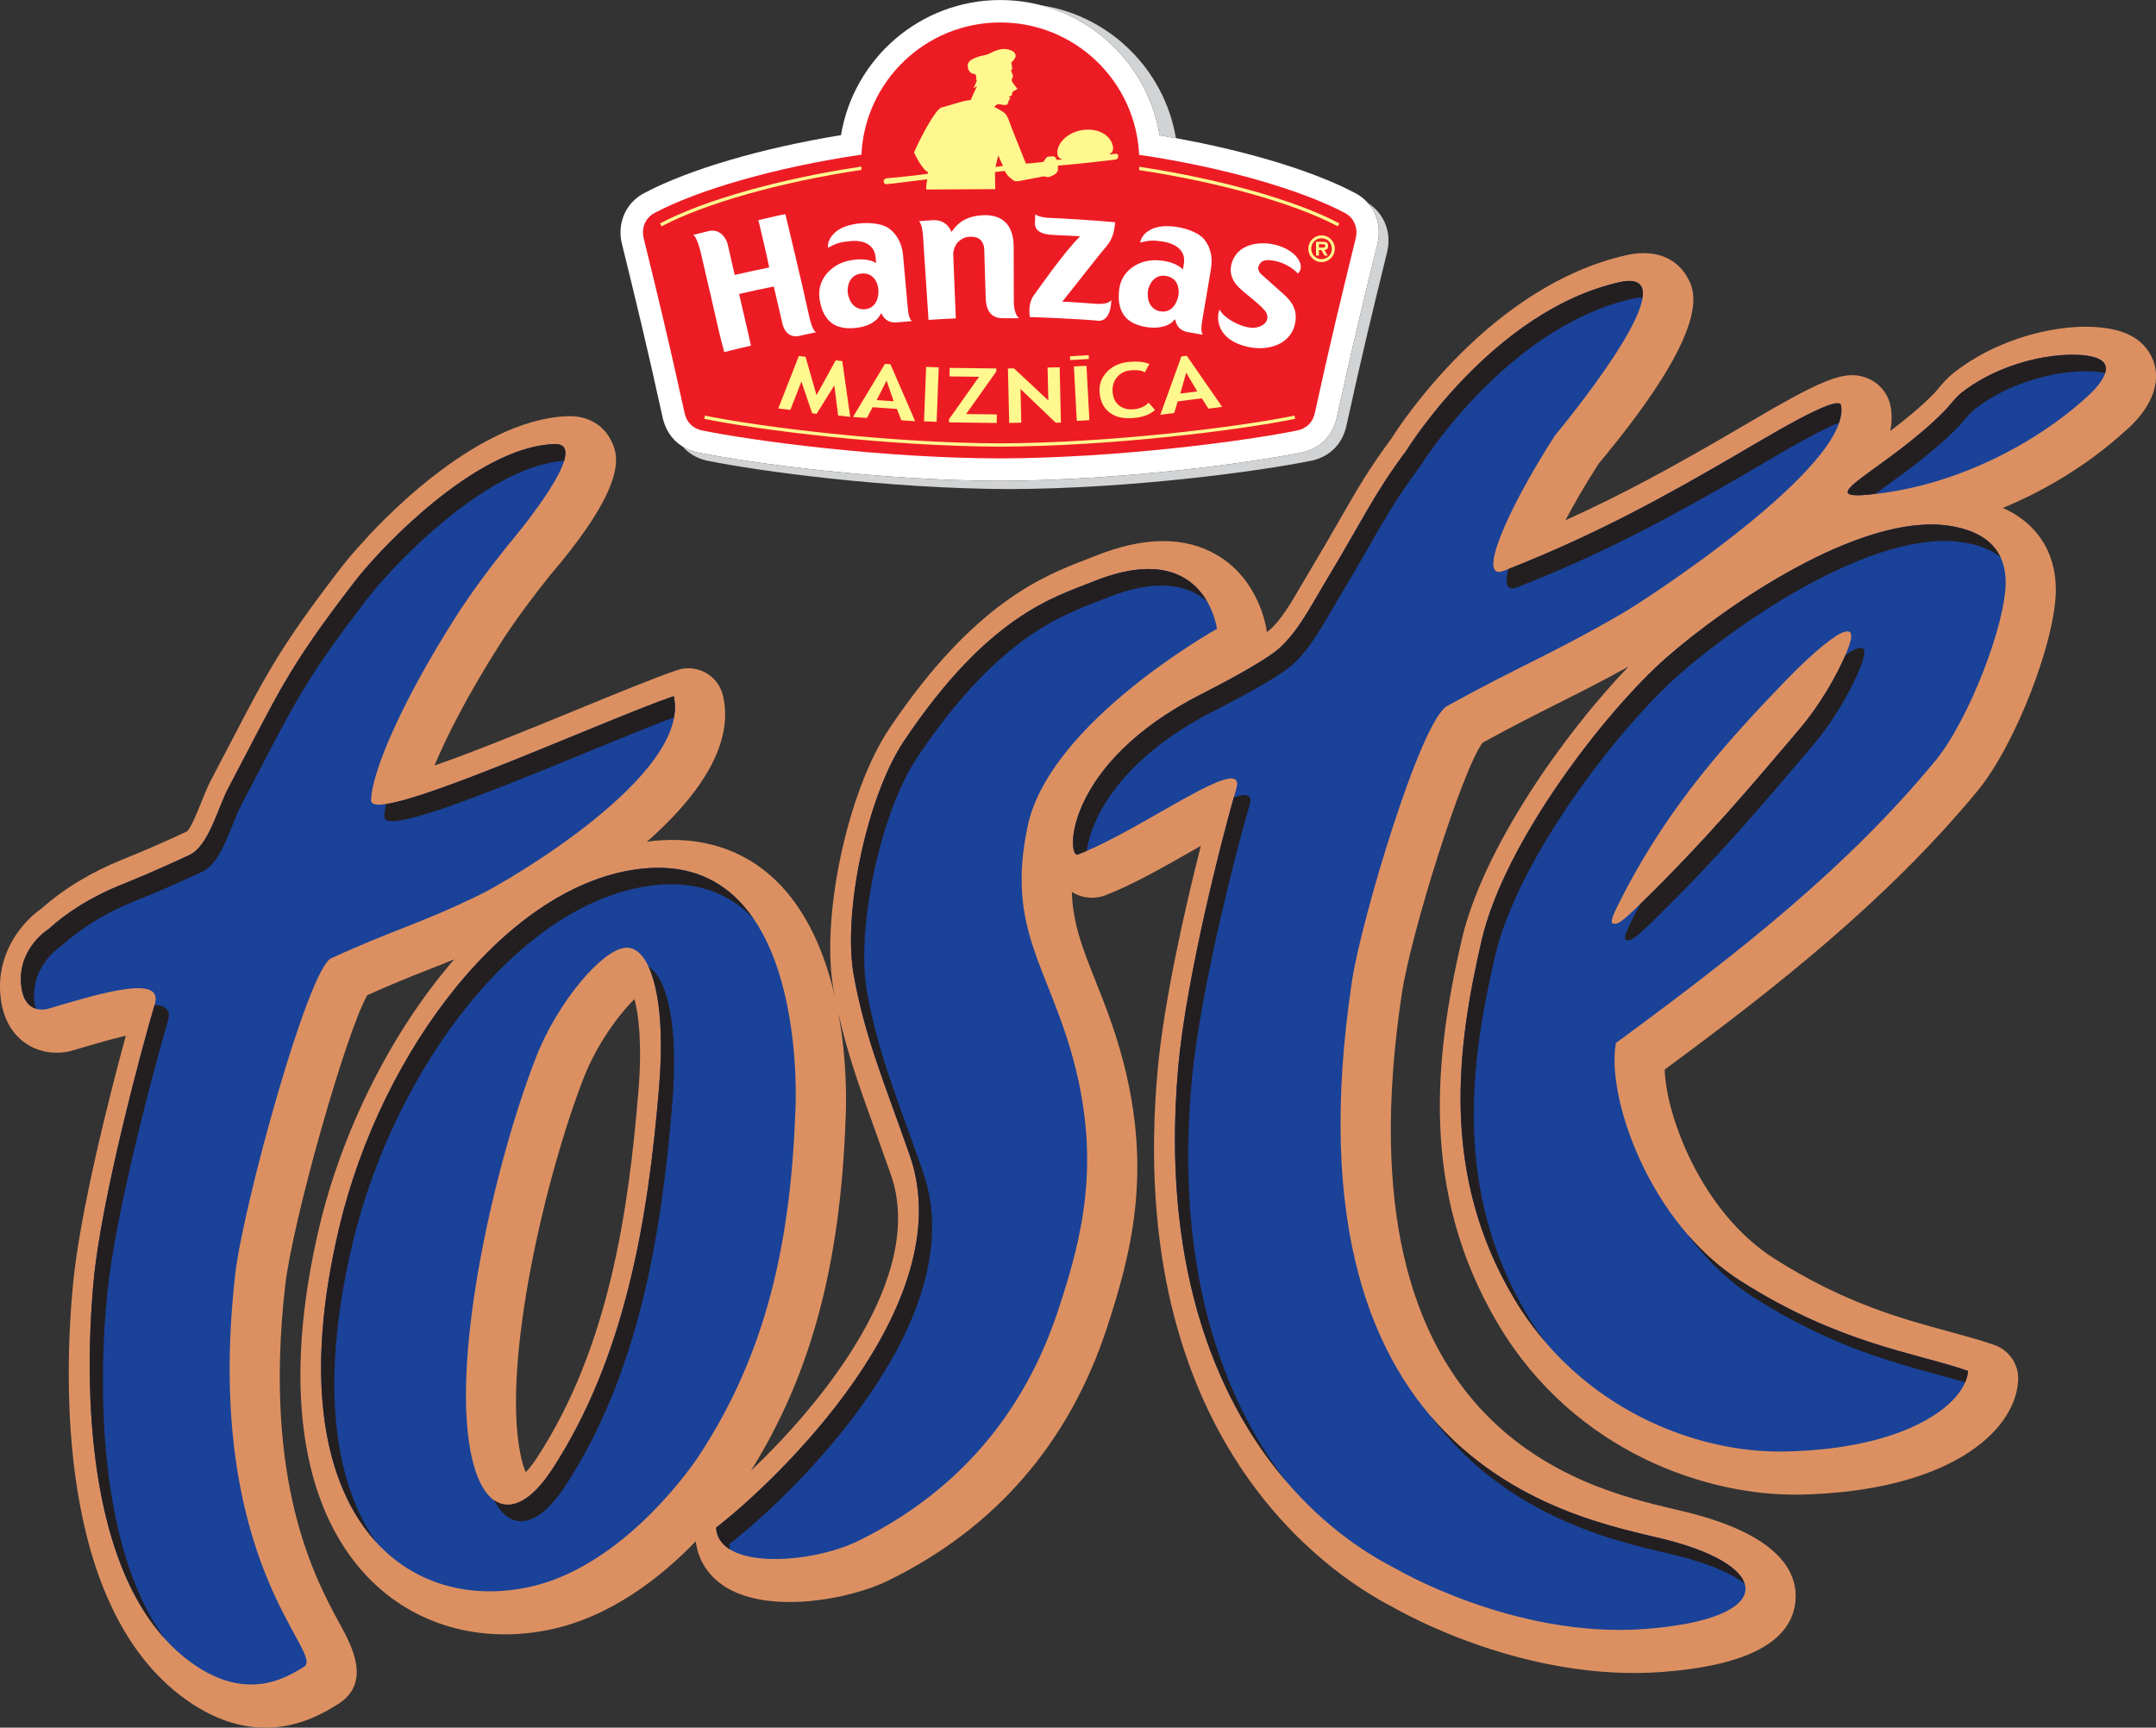
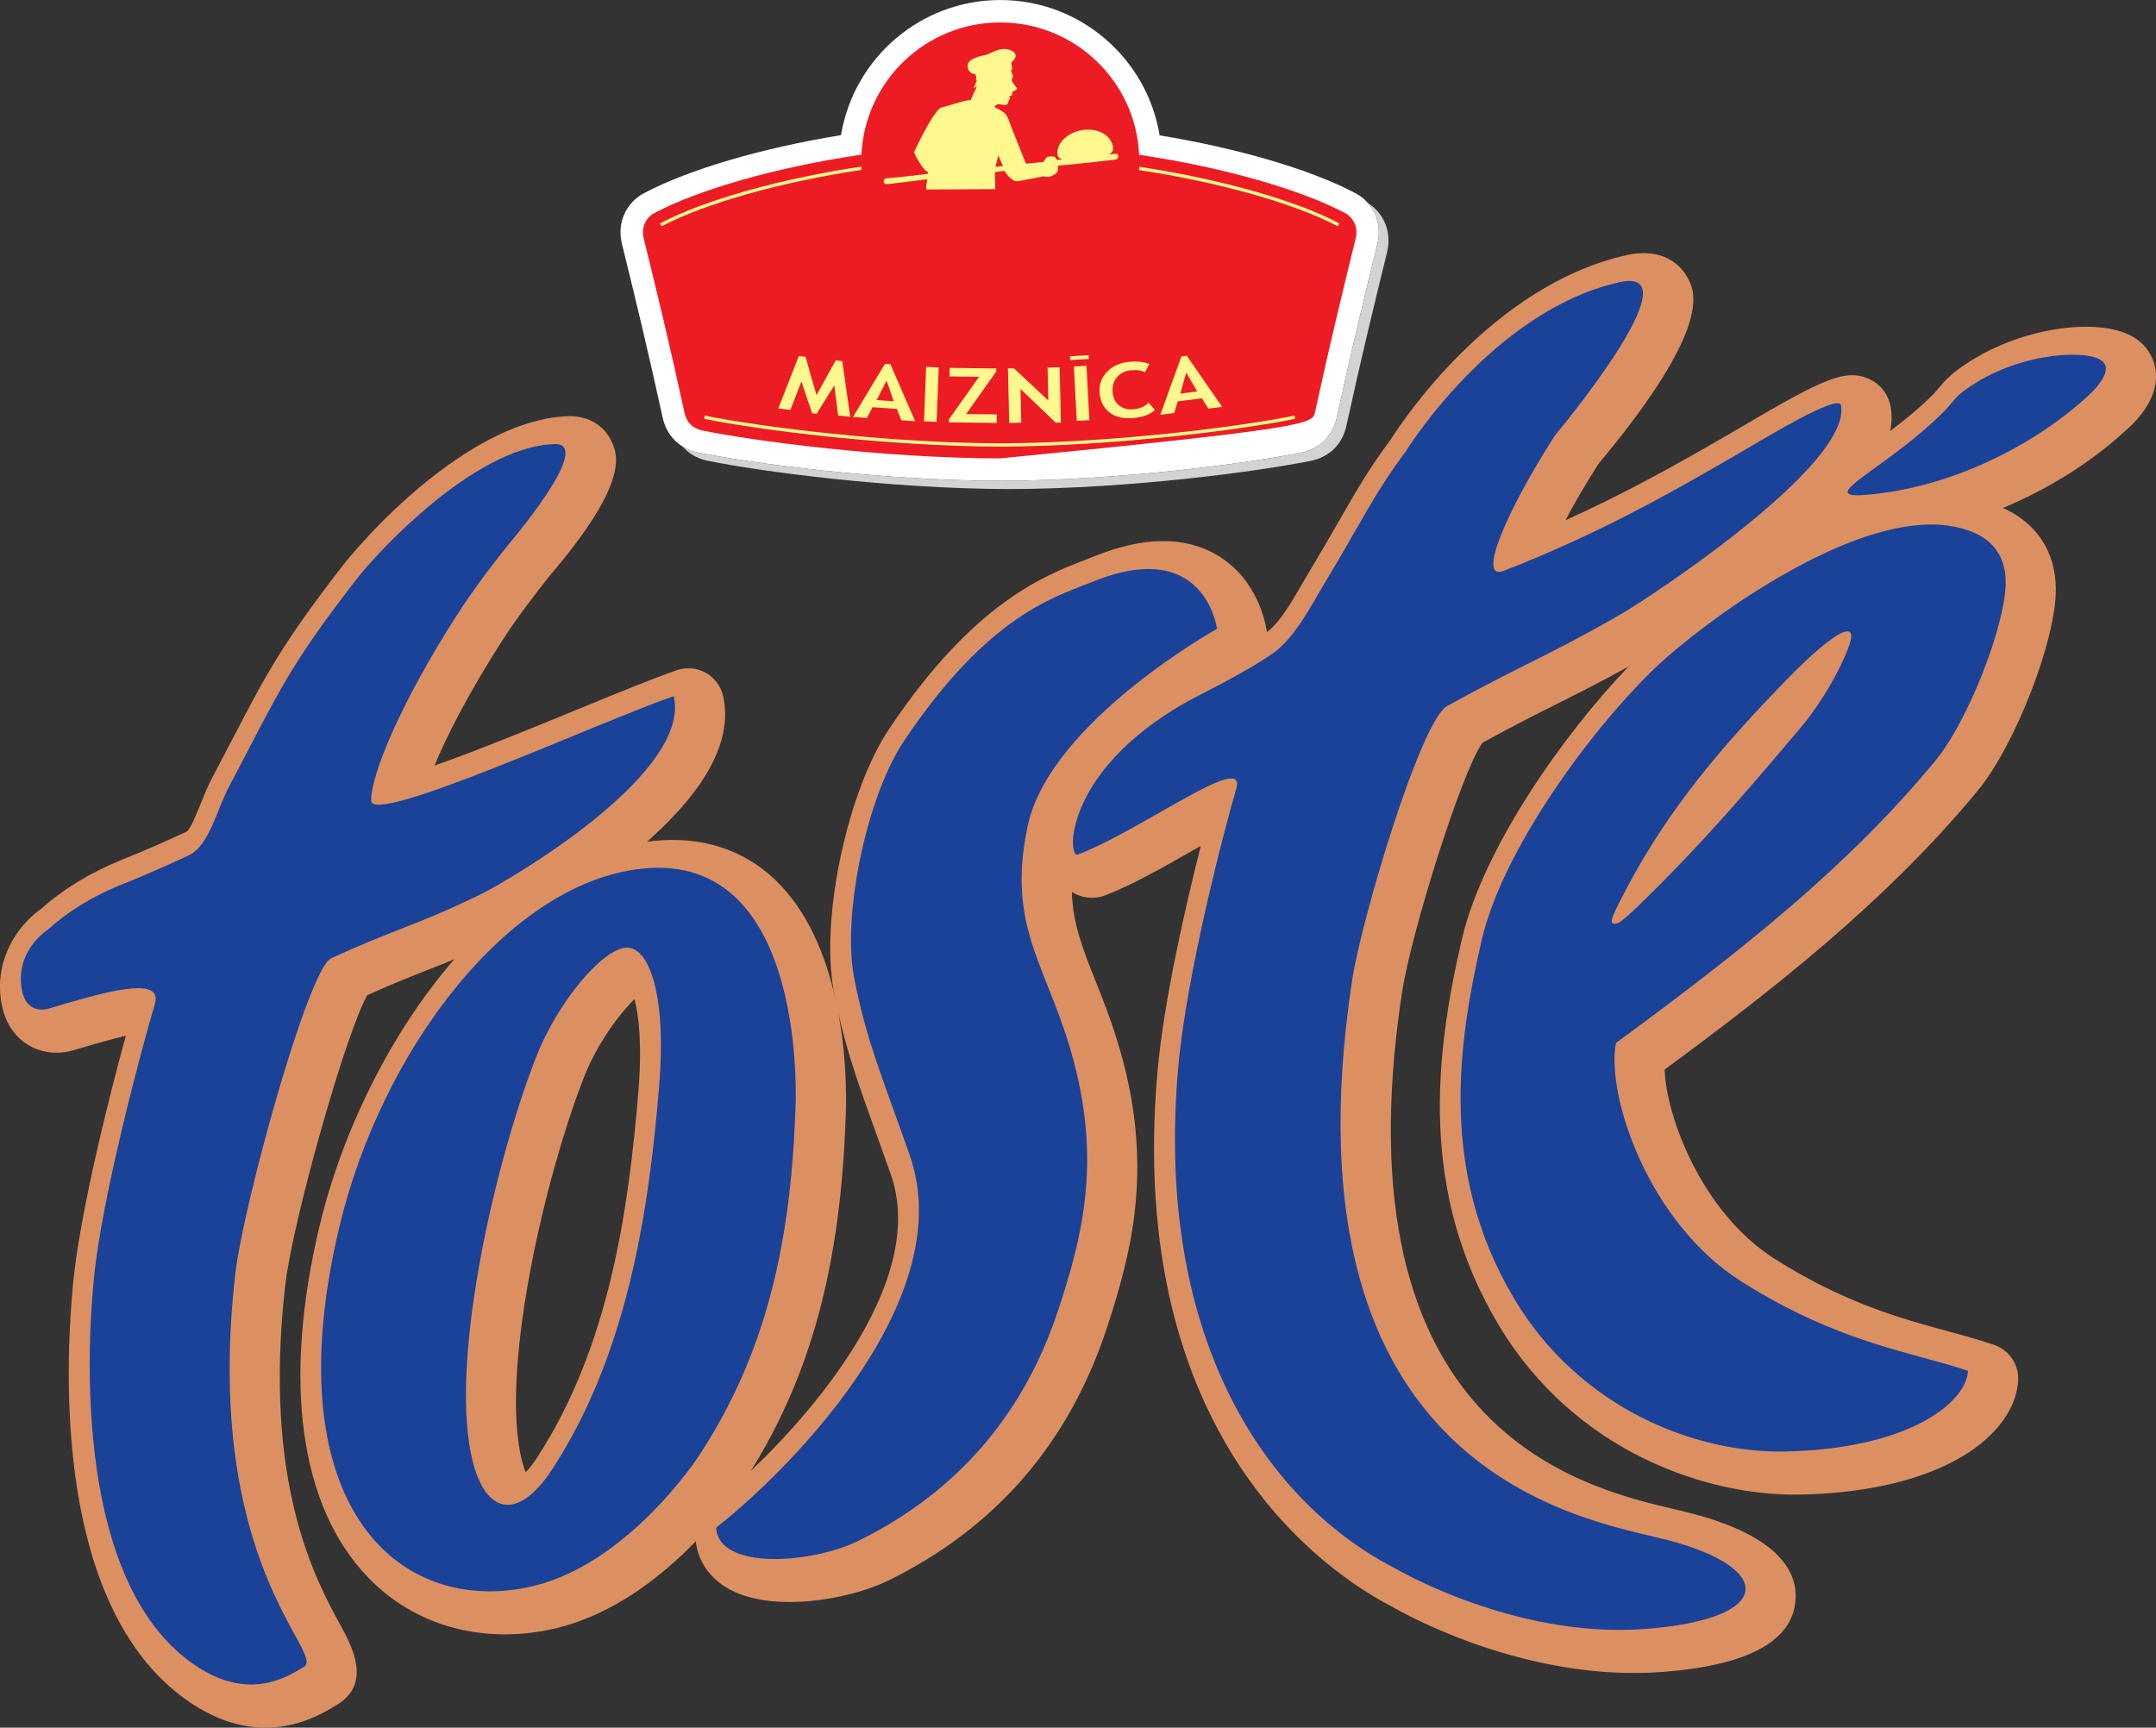
<svg xmlns="http://www.w3.org/2000/svg" width="292.16pt" height="234.15pt" viewBox="0 0 292.16 234.15" version="1.1">
  <rect x="0" y="0" width="292.16" height="234.15" fill="#333333" stroke="none" />
  <defs>
    <clipPath id="clip1">
      <path d="M 0 34 L 292.16 34 L 292.16 234.148 L 0 234.148 Z M 0 34 " />
    </clipPath>
  </defs>
  <g id="surface1">
    <path style=" stroke:none;fill-rule:nonzero;fill:rgb(100%,100%,100%);fill-opacity:1;" d="M 183.668 26.18 C 177.605 22.961 167.738 20.09 157.141 18.344 C 155.441 7.957 146.41 0.004 135.551 0.004 C 124.699 0.004 115.676 7.941 113.965 18.316 C 113.949 18.316 113.938 18.316 113.922 18.32 C 103.277 20.062 93.359 22.949 87.273 26.18 C 84.844 27.461 83.621 30.164 84.246 32.902 C 84.258 32.949 84.273 33.023 84.273 33.023 C 86.227 40.98 87.633 46.727 89.797 56.602 C 90.355 59.023 91.953 60.672 94.309 61.266 C 94.355 61.277 94.398 61.285 94.441 61.301 C 101.605 62.766 119.066 65.117 135.43 65.168 C 135.32 65.164 135.32 65.164 135.441 65.168 C 137.121 65.168 137.184 65.164 135.508 65.168 C 151.875 65.117 169.336 62.766 176.496 61.301 C 176.543 61.285 176.59 61.277 176.633 61.266 C 178.988 60.672 180.586 59.023 181.137 56.633 C 183.309 46.727 184.715 40.98 186.664 33.023 L 186.684 32.949 C 187.32 30.164 186.098 27.461 183.668 26.18 " />
-     <path style=" stroke:none;fill-rule:nonzero;fill:rgb(92.899%,10.999%,14.099%);fill-opacity:1;" d="M 182.242 28.863 C 176.434 25.777 165.973 22.695 154.367 20.98 C 153.898 10.992 145.652 3.043 135.551 3.043 C 125.453 3.043 117.211 10.98 116.73 20.961 C 105.066 22.668 94.535 25.762 88.699 28.863 C 87.441 29.523 86.906 30.906 87.211 32.227 C 89.176 40.246 90.59 46.012 92.762 55.949 C 93.109 57.453 94.043 58.066 95.055 58.32 C 101.832 59.715 119.242 62.078 135.441 62.129 L 135.441 62.133 L 135.5 62.133 L 135.5 62.129 C 151.695 62.078 169.109 59.715 175.887 58.32 C 176.898 58.066 177.832 57.453 178.18 55.949 C 180.355 46.012 181.766 40.246 183.73 32.227 C 184.035 30.906 183.5 29.523 182.242 28.863 " />
-     <path style=" stroke:none;fill-rule:nonzero;fill:rgb(100%,100%,100%);fill-opacity:1;" d="M 150.59 40.668 C 150.59 40.668 150.305 41.281 148.598 41.18 C 147.391 41.109 145.273 40.918 143.945 40.887 C 146.336 37.926 148.961 34.496 149.594 33.793 C 150.645 32.617 150.973 31.773 151.113 30.125 C 148.867 29.887 142.887 29.531 142.352 29.539 C 140.77 29.484 140.293 29.047 140.289 29.043 C 140.289 29.043 140.285 29.234 140.266 29.676 L 140.266 29.703 C 140.254 29.902 140.246 30.066 140.242 30.16 C 140.215 30.75 140.43 31.719 142.527 31.828 C 142.746 31.828 145.598 31.98 146.371 32.02 C 144.129 34.23 140.5 39.477 140.23 39.844 C 139.164 41.09 139.566 42.984 139.562 42.984 C 139.562 42.938 146.91 43.254 148.773 43.469 C 150.637 43.629 150.59 40.668 150.59 40.668 M 109.613 42.699 C 108.809 38.898 106.426 29.02 106.426 29.02 C 105.082 29.273 104.113 29.547 102.77 29.836 C 103.461 32.742 103.949 34.82 104.234 36.25 C 102.68 36.562 101.109 36.906 99.559 37.266 C 99.559 37.266 98.859 34.199 98.633 33.203 C 98.414 32.207 97.523 30.965 96.035 31.316 C 94.551 31.672 93.902 31.844 93.902 31.844 C 93.902 31.844 94.336 31.758 94.941 34.148 C 95.188 35.113 97.531 45.375 97.531 45.375 L 98.145 47.719 C 99.332 47.422 100.574 47.113 101.766 46.848 C 101.766 46.848 101.504 45.684 101.301 44.785 C 100.996 43.43 100.156 39.844 100.156 39.844 C 101.68 39.488 103.328 39.137 104.859 38.832 C 104.859 38.832 105.703 42.5 106.023 43.855 C 106.527 45.949 108.156 45.555 108.16 45.555 C 108.984 45.371 109.805 45.191 110.629 45.02 C 110.629 45.02 110.129 45.105 109.613 42.699 M 173.879 39.809 C 172.578 38.66 171.496 37.703 170.926 37.184 C 170.359 36.668 170.387 36.098 170.855 35.586 C 171.262 35.145 172.086 35.223 172.773 35.363 C 173.77 35.57 174.945 36.098 175.887 37.07 C 177.004 36.02 175.648 33.809 172.664 33.141 C 170.75 32.703 167.516 32.961 166.848 35.922 C 166.605 36.977 166.973 37.848 167.496 38.527 C 168.277 39.527 170.477 40.965 171.398 42.094 C 172.113 42.973 171.742 44.086 170.211 44.391 C 168.766 44.676 165.914 43.293 165.277 41.953 C 164.965 42.418 164.395 45.719 168.656 46.898 C 171.723 47.762 174.746 46.691 175.43 44.113 C 175.938 42.145 175.16 40.945 173.879 39.809 M 137.383 40.66 C 137.367 38.465 137.363 33.297 137.363 33.297 C 137.332 31.859 136.938 30.797 136.23 30.113 C 135.523 29.434 134.473 29.109 133.266 29.164 C 132.066 29.215 131.066 29.508 130.27 30.043 C 129.473 30.578 128.938 31.449 128.938 31.449 C 128.938 31.453 128.41 29.727 126.406 29.84 C 125.637 29.883 124.516 29.984 124.516 29.984 C 124.516 29.984 124.93 30.141 125.078 31.969 C 125.129 32.578 125.398 37.082 125.824 43.355 C 127.059 43.273 128.289 43.207 129.523 43.152 C 129.312 38.031 129.172 34.504 129.172 34.504 C 129.156 33.902 129.48 33.098 129.844 32.785 C 130.457 32.242 130.855 32.117 131.426 32.086 C 132.016 32.051 132.477 32.176 132.809 32.465 C 133.141 32.754 133.375 33.273 133.375 33.809 C 133.375 34.246 133.559 39.57 133.57 40.309 C 133.605 42.18 134.379 43.023 135.59 43.113 C 136.312 43.164 137.098 43.113 138.098 43.125 C 137.32 42.488 137.383 40.949 137.383 40.66 M 162.918 43.426 C 163.148 42.137 164.109 36.367 164.109 36.367 C 164.395 34.648 163.898 33.25 163.102 32.348 C 162.566 31.734 161.203 30.996 159.316 30.734 C 157.777 30.52 156.605 30.723 155.82 31.18 C 154.965 31.656 154.562 32.375 154.512 32.867 C 155.773 32.559 156.309 32.531 157.746 32.77 C 158.43 32.883 160.777 33.457 160.43 35.719 C 160.352 36.238 160.297 36.531 160.297 36.531 C 159.777 35.957 158.77 35.5 157.52 35.336 C 155.965 35.133 154.766 35.395 153.672 36.074 C 152.574 36.758 151.773 37.898 151.645 39.34 C 151.641 39.414 151.633 39.492 151.629 39.566 C 151.496 41.027 151.812 42.148 152.477 42.941 C 153.141 43.727 154.25 44.203 155.664 44.371 C 156.523 44.469 157.297 44.395 157.988 44.141 C 158.68 43.887 158.754 43.699 159.258 43.27 C 159.34 43.766 159.586 44.789 161.023 45.023 C 161.711 45.145 162.055 45.199 163.027 45.371 C 163.027 45.371 162.602 45.188 162.918 43.426 M 157.32 42.207 C 155.859 42.008 155.406 40.648 155.551 39.457 C 155.629 38.805 156.258 37.16 157.938 37.387 C 159.613 37.617 159.824 39.141 159.699 39.977 C 159.539 41.039 158.797 42.41 157.32 42.207 M 123.004 41.66 C 122.898 40.355 122.367 34.531 122.367 34.531 C 122.199 32.801 121.371 31.566 120.375 30.895 C 119.703 30.438 118.195 30.074 116.309 30.297 C 114.766 30.477 113.684 30.973 113.039 31.617 C 112.336 32.293 112.125 33.09 112.203 33.578 C 113.344 32.961 113.859 32.797 115.309 32.668 C 116 32.602 118.41 32.562 118.648 34.832 C 118.703 35.359 118.727 35.656 118.727 35.656 C 118.074 35.23 116.988 35.047 115.738 35.203 C 114.184 35.398 113.094 35.961 112.203 36.895 C 111.312 37.836 110.824 39.141 111.07 40.57 C 111.082 40.645 111.094 40.719 111.105 40.789 C 111.352 42.234 111.941 43.246 112.785 43.84 C 113.629 44.434 114.824 44.609 116.234 44.41 C 117.094 44.293 117.82 44.027 118.426 43.598 C 119.027 43.18 119.051 42.984 119.43 42.434 C 119.633 42.895 120.133 43.828 121.582 43.688 C 122.277 43.629 122.621 43.594 123.605 43.516 C 123.605 43.516 123.145 43.441 123.004 41.66 M 117.293 41.898 C 115.824 42.078 115.043 40.879 114.879 39.688 C 114.789 39.035 114.98 37.289 116.66 37.082 C 118.344 36.879 118.934 38.301 119.023 39.141 C 119.137 40.207 118.766 41.723 117.293 41.898 " />
+     <path style=" stroke:none;fill-rule:nonzero;fill:rgb(92.899%,10.999%,14.099%);fill-opacity:1;" d="M 182.242 28.863 C 176.434 25.777 165.973 22.695 154.367 20.98 C 153.898 10.992 145.652 3.043 135.551 3.043 C 125.453 3.043 117.211 10.98 116.73 20.961 C 105.066 22.668 94.535 25.762 88.699 28.863 C 87.441 29.523 86.906 30.906 87.211 32.227 C 89.176 40.246 90.59 46.012 92.762 55.949 C 93.109 57.453 94.043 58.066 95.055 58.32 C 101.832 59.715 119.242 62.078 135.441 62.129 L 135.441 62.133 L 135.5 62.133 L 135.5 62.129 C 176.898 58.066 177.832 57.453 178.18 55.949 C 180.355 46.012 181.766 40.246 183.73 32.227 C 184.035 30.906 183.5 29.523 182.242 28.863 " />
    <path style=" stroke:none;fill-rule:nonzero;fill:rgb(100%,96.899%,56.099%);fill-opacity:1;" d="M 134.895 22.621 L 135.27 21.074 L 135.914 22.492 Z M 120.074 24.965 C 120.352 24.969 124.145 24.48 125.648 24.301 C 125.523 25.266 125.453 25.207 125.547 25.684 C 130.004 25.668 134.867 25.633 134.867 25.633 L 134.828 23.324 C 134.828 23.324 135.793 23.18 136.141 23.164 C 136.613 23.996 137.031 24.191 137.23 24.371 C 137.418 24.539 137.641 24.629 138.145 24.527 C 138.344 24.48 141.148 23.977 141.305 23.914 C 141.504 23.836 141.906 24.066 142.191 23.973 C 142.512 23.859 143.109 23.652 143.305 23.219 C 143.41 23.016 143.316 22.594 143.367 22.445 C 145.504 22.289 150.855 21.684 151.223 21.613 C 151.59 21.543 151.727 20.77 151.141 20.844 C 150.559 20.914 143.645 21.609 143.23 21.68 C 143.23 21.68 143.016 21.285 142.898 21.234 C 142.633 21.129 142.277 21.238 142.105 21.223 C 141.773 21.191 141.535 21.828 141.359 21.949 C 141.172 21.969 139.566 22.141 139.566 22.141 C 139.566 22.141 139.324 22.137 139.02 22.172 C 139.016 22.152 137.652 18.766 137.137 17.457 C 136.82 16.656 136.559 15.613 136.059 15.258 C 135.207 14.656 134.77 14.582 134.738 14.461 C 134.762 14.434 135.062 14.191 135.086 14.16 C 135.422 14.074 135.648 14.176 135.984 14.227 C 136.242 14.258 136.512 14.207 136.543 14.059 C 136.59 13.969 136.703 13.66 136.734 13.562 C 136.734 13.461 136.902 13.422 136.902 13.312 C 136.926 13.266 136.695 13.16 136.73 13.125 C 136.82 13.02 137.086 13 137.121 12.871 C 137.18 12.672 137.129 12.594 137.227 12.457 C 137.391 12.234 137.727 12.281 137.848 12.004 C 137.754 11.891 137.305 11.355 137.164 11.066 C 137.055 10.898 137.098 10.863 137.129 10.77 C 137.094 10.68 137.164 10.625 137.242 10.43 C 137.355 10.137 137.094 10.145 137.012 9.395 C 137.051 9.434 137.215 9.465 137.176 9.355 C 137.129 9.199 137.105 8.691 137.039 8.473 C 137.254 8.262 137.32 8.219 137.398 8.094 C 137.492 7.934 137.926 7.539 137.293 6.969 C 136.027 6.254 134.98 6.922 134.766 6.922 C 134.613 7.016 133.984 7.301 133.836 7.363 C 133.57 7.477 132.969 7.551 132.617 7.672 C 130.848 8.246 131.086 8.852 131.227 9.465 C 131.266 9.516 131.535 9.828 131.562 9.887 C 131.73 9.945 131.906 10.031 132.121 10.027 C 132.309 10.316 132.254 10.195 132.316 10.645 C 132.309 10.66 132.293 10.68 132.285 10.691 C 132.168 10.691 132.406 10.93 132.352 10.965 C 132.336 10.965 131.961 11.922 131.945 11.922 C 131.996 12.055 132.387 11.555 132.363 11.652 C 132.344 11.953 131.734 12.98 131.547 13.562 C 130.637 13.562 128.102 14.5 127.676 14.535 C 126.777 14.617 124.438 19.289 123.863 20.664 C 123.898 20.82 125.086 23.168 125.766 23.312 C 125.754 23.379 125.703 23.496 125.695 23.566 C 124.914 23.676 121.488 24.07 120.098 24.168 C 119.469 24.379 119.797 24.961 120.074 24.965 M 143.285 20.824 C 143.363 21.977 144.934 21.691 146.992 21.48 C 149.047 21.262 151.109 21.293 150.812 19.832 C 150.52 18.375 148.945 17.383 146.887 17.598 C 144.828 17.816 143.18 19.328 143.285 20.824 M 154.375 22.602 C 154.367 22.754 154.363 22.902 154.352 23.051 C 165.086 24.664 175.395 27.547 181.281 30.668 L 181.391 30.473 L 181.492 30.277 C 175.559 27.125 165.172 24.223 154.375 22.602 M 116.723 22.578 C 105.871 24.195 95.41 27.109 89.441 30.281 L 89.547 30.477 L 89.652 30.676 C 95.57 27.531 105.957 24.641 116.742 23.027 C 116.734 22.879 116.73 22.727 116.723 22.578 M 175.461 56.551 L 175.418 56.328 C 167.926 57.863 150.586 60.039 135.492 60.086 C 135.488 60.086 135.477 60.086 135.469 60.086 C 135.465 60.086 135.461 60.086 135.449 60.086 C 120.359 60.039 103.02 57.863 95.523 56.328 L 95.48 56.551 L 95.434 56.766 C 102.945 58.301 120.32 60.484 135.438 60.531 C 135.449 60.531 135.457 60.531 135.469 60.531 C 135.477 60.531 135.492 60.531 135.5 60.531 C 150.621 60.484 167.992 58.301 175.508 56.766 Z M 147.527 48.141 L 144.996 48.289 L 145.027 48.805 L 147.559 48.652 Z M 165.617 55.145 L 160.82 48.215 L 160.09 48.309 L 157.234 56.219 L 159.117 55.977 L 159.594 54.402 L 162.863 53.984 L 163.754 55.383 Z M 162.242 53.051 L 159.945 53.344 L 160.742 50.5 Z M 155.75 49.328 L 155.141 50.469 C 154.734 50.207 154.113 50.113 153.273 50.184 C 152.473 50.25 151.84 50.559 151.375 51.113 C 150.906 51.672 150.703 52.344 150.77 53.133 C 150.836 53.914 151.121 54.516 151.633 54.938 C 152.145 55.359 152.793 55.539 153.582 55.473 C 154.48 55.398 155.168 55.098 155.637 54.566 L 156.516 55.555 C 155.871 56.18 154.879 56.547 153.543 56.656 C 152.207 56.77 151.141 56.516 150.344 55.898 C 149.547 55.285 149.102 54.395 149.008 53.223 C 148.914 52.137 149.25 51.191 150.012 50.395 C 150.773 49.598 151.793 49.145 153.074 49.035 C 154.172 48.945 155.062 49.047 155.75 49.328 M 145.914 57.039 L 145.523 49.664 L 147.23 49.574 L 147.621 56.949 Z M 143.062 57.289 L 138.285 52.711 L 138.395 57.285 L 136.758 57.324 L 136.586 49.938 L 137.402 49.922 L 142.062 54.277 L 141.957 49.812 L 143.594 49.777 L 143.766 57.273 Z M 128.59 57.242 L 128.598 56.82 L 132.676 51.066 L 128.672 51.016 L 128.688 49.859 L 135.008 49.938 L 135 50.359 L 130.922 56.113 L 135.082 56.168 L 135.062 57.324 Z M 125.215 57.102 L 125.5 49.723 L 127.207 49.789 L 126.922 57.168 Z M 124.016 57.09 L 120.66 49.363 L 119.922 49.312 L 115.586 56.516 L 117.477 56.645 L 118.246 55.191 L 121.539 55.418 L 122.141 56.965 Z M 121.109 54.383 L 118.797 54.223 L 120.137 51.594 Z M 115.215 56.5 L 113.574 56.309 L 113.059 52.234 L 110.66 56.082 L 110.055 56.012 L 108.598 51.711 L 107.105 55.551 L 105.465 55.359 L 108.25 48.25 L 109.156 48.352 L 110.648 53.559 L 113.246 48.836 L 114.133 48.938 " />
-     <path style=" stroke:none;fill-rule:nonzero;fill:rgb(100%,96.899%,56.099%);fill-opacity:1;" d="M 179.59 33.305 C 179.59 33.508 179.461 33.559 179.254 33.559 L 178.727 33.559 L 178.727 33.098 L 179.156 33.098 C 179.34 33.098 179.59 33.098 179.59 33.305 M 179.973 33.336 C 179.973 32.84 179.676 32.766 179.242 32.766 L 178.336 32.766 L 178.336 34.637 L 178.727 34.637 L 178.727 33.891 L 179.055 33.891 L 179.488 34.637 L 179.918 34.637 L 179.461 33.891 C 179.797 33.871 179.973 33.684 179.973 33.336 M 180.879 33.711 C 180.879 32.703 180.086 31.902 179.086 31.902 C 178.086 31.902 177.293 32.703 177.293 33.711 C 177.293 34.715 178.086 35.516 179.086 35.516 C 180.086 35.516 180.879 34.715 180.879 33.711 M 180.484 33.711 C 180.484 34.516 179.859 35.125 179.086 35.125 C 178.312 35.125 177.684 34.516 177.684 33.711 C 177.684 32.898 178.312 32.293 179.086 32.293 C 179.859 32.293 180.484 32.898 180.484 33.711 " />
-     <path style=" stroke:none;fill-rule:nonzero;fill:rgb(81.999%,82.7%,83.099%);fill-opacity:1;" d="M 157.141 18.344 C 157.879 18.465 158.613 18.594 159.348 18.727 C 157.797 9.438 150.379 2.117 141.051 0.711 C 149.344 2.863 155.738 9.773 157.141 18.344 " />
    <path style=" stroke:none;fill-rule:nonzero;fill:rgb(81.999%,82.7%,83.099%);fill-opacity:1;" d="M 185.387 27.539 C 186.629 28.961 187.145 30.934 186.684 32.949 L 186.664 33.023 C 184.715 40.98 183.309 46.727 181.137 56.633 C 180.586 59.023 178.988 60.672 176.633 61.266 C 176.59 61.277 176.543 61.285 176.496 61.301 C 169.336 62.766 151.875 65.117 135.508 65.168 C 137.184 65.164 137.121 65.168 135.441 65.168 C 135.32 65.164 135.32 65.164 135.43 65.168 C 119.066 65.117 101.605 62.766 94.441 61.301 C 94.398 61.285 94.355 61.277 94.309 61.266 C 93.629 61.094 93.02 60.824 92.473 60.484 C 93.262 61.402 94.316 62.059 95.613 62.387 C 95.66 62.398 95.703 62.406 95.75 62.418 C 102.91 63.887 120.371 66.234 136.738 66.285 C 136.625 66.285 136.625 66.285 136.75 66.289 C 138.426 66.289 138.488 66.285 136.812 66.285 C 153.18 66.238 170.645 63.887 177.805 62.418 C 177.852 62.406 177.895 62.398 177.941 62.387 C 180.297 61.789 181.895 60.145 182.441 57.754 C 184.613 47.848 186.023 42.102 187.973 34.145 L 187.988 34.07 C 188.59 31.445 187.539 28.898 185.387 27.539 " />
    <g clip-path="url(#clip1)" clip-rule="nonzero">
      <path style=" stroke:none;fill-rule:nonzero;fill:rgb(86.273%,56.47%,38.431%);fill-opacity:1;" d="M 86.512 147.871 C 85.188 164.078 82.512 182.66 72.746 197.598 C 72.156 198.496 71.645 199.113 71.242 199.527 C 71.008 198.977 70.734 198.156 70.492 196.922 C 68.047 184.406 73.934 159.32 79.121 146.023 C 80.918 141.434 83.934 137.398 85.98 135.414 C 86.535 137.496 87.039 141.445 86.512 147.871 M 118.539 153.07 L 120.734 159.23 C 125.508 172.93 111.523 190.062 101.754 199.34 C 109.902 186.262 113.883 171.449 114.586 151.637 C 114.648 150.488 114.91 144.316 113.598 137.27 C 114.828 142.77 116.434 147.238 118.539 153.07 M 292.145 50.52 C 291.988 48.5 290.863 46.73 289.062 45.66 C 284.312 42.836 272.688 44.32 264.812 50.477 C 263.859 51.227 263.188 52.035 262.641 52.684 C 262.434 52.934 262.234 53.172 262.09 53.32 C 260.219 55.227 258.094 56.945 256.145 58.414 C 256.371 57.277 256.391 56.191 256.203 55.137 C 255.906 53.469 254.82 52.066 253.293 51.367 C 250.117 49.906 247.004 51.371 236.105 57.785 L 234.125 58.945 C 227.227 62.938 220.289 66.836 212.133 70.512 C 213.254 68.379 214.727 65.816 216.613 62.867 C 232.477 43.84 229.684 39.258 228.484 37.297 C 227.746 36.094 225.477 33.422 220.309 34.602 C 202.043 38.754 189.875 57.332 188.535 59.457 C 185.512 63.527 183.91 66.316 181.516 70.488 C 180.332 72.551 178.988 74.887 177.16 77.934 C 177.168 77.926 176.23 79.512 176.23 79.512 C 175.016 81.602 173.641 83.969 172.07 85.363 C 171.98 85.441 171.852 85.547 171.676 85.672 L 171.676 85.66 C 171.582 84.945 170.637 78.59 164.906 75.223 C 160.535 72.652 154.965 72.703 148.344 75.375 C 148.34 75.379 147.086 75.867 147.086 75.867 C 141.418 78.055 131.926 81.715 120.508 98.758 C 114.832 107.219 111.168 124.434 112.965 134.188 C 113.023 134.52 113.094 134.832 113.156 135.152 C 111.852 129.441 109.441 123.438 105.031 119.227 C 100.719 115.113 95.016 113.297 88.539 113.969 C 88.242 114 87.953 114.051 87.66 114.09 C 94.188 108.332 99.59 101.238 97.973 94.289 C 97.664 92.965 96.809 91.828 95.617 91.172 C 94.422 90.512 93.008 90.387 91.719 90.832 C 88.555 91.922 83.703 93.914 78.086 96.219 C 72.527 98.504 64.418 101.836 58.879 103.754 C 60.496 99.859 63.34 94.211 67.867 87.117 C 70.074 83.672 72.477 80.562 74.539 77.969 C 85.441 65.203 83.676 61.512 82.828 59.738 C 81.785 57.57 79.598 56.32 76.973 56.406 C 64.09 56.812 50.508 71.938 49.004 73.66 C 49.035 73.621 49.07 73.582 49.105 73.547 C 48.059 74.672 47.055 75.852 46.129 77.051 C 38.125 87.445 36.027 91.473 31.438 100.289 L 28.664 105.59 C 28.133 106.598 27.672 107.738 27.23 108.848 C 26.773 109.984 25.934 112.066 25.375 112.668 C 25.152 112.77 24.84 112.914 24.84 112.914 C 23.289 113.633 20.402 114.961 16.668 116.461 C 12.379 118.184 8.668 120.434 5.613 123.145 C 3.215 124.801 -0.305 128.77 0.02 134.441 C 0.25 138.418 2.051 140.438 3.527 141.434 C 5.758 142.938 8.367 142.867 10.066 142.297 C 10.012 142.316 9.953 142.336 9.898 142.352 L 10.184 142.266 C 12.012 141.727 14.754 140.914 17.051 140.367 C 14.766 148.734 10.82 164.379 9.898 174.016 C 8.68 186.762 7.73 217.758 25.117 230.289 C 35.074 237.457 42.863 232.746 45.422 231.195 L 45.637 231.066 C 50.465 228.184 47.648 223.031 46.141 220.266 C 42.727 214.016 35.621 201.012 38.641 174.273 C 39.648 165.395 46.93 139.793 49.77 134.879 C 53.145 133.348 55.672 132.352 58.109 131.391 C 59.254 130.941 60.379 130.5 61.555 130.016 C 52.809 140.113 46.309 153.539 43.293 166.195 C 38.27 187.289 40.617 204.203 49.906 213.816 C 56.078 220.211 64.984 222.789 74.336 220.898 C 82.707 219.211 89.598 213.738 94.281 208.891 C 94.605 211.562 96.113 213.809 98.598 215.258 C 104.449 218.66 114.98 216.844 120.34 214.227 C 134.906 207.098 144.887 195.559 150.004 179.941 C 153.285 169.938 156.16 158.906 152.184 143.781 C 151.051 139.48 149.672 136.012 148.457 132.953 C 146.711 128.566 145.375 125.191 145.246 120.883 C 146.562 121.715 148.203 121.938 149.766 121.344 C 153.375 119.973 157.715 117.496 161.543 115.312 C 161.922 115.098 162.316 114.875 162.723 114.641 C 160.59 123.047 157.707 135.738 156.863 145.137 C 152.422 194.902 179.898 213.242 188.66 217.766 C 190.391 218.766 206.82 227.984 225.242 226.602 C 236.746 225.738 242.82 222.5 243.305 216.969 C 243.629 213.277 241.398 208.215 228.938 205.035 C 228.324 204.883 227.633 204.719 226.906 204.543 C 214.359 201.598 181.043 193.77 189.969 134.613 C 191.191 126.516 198.113 104.414 200.902 100.66 C 205.133 98.336 208.219 96.785 211.195 95.293 C 214.156 93.805 217.004 92.375 220.691 90.336 C 211.938 99.434 200.93 114.992 198.066 127.418 C 194.473 143.027 192.258 161.43 203.059 179.535 C 213.445 196.93 231.562 202.809 243.926 202.562 C 263.621 202.168 273.055 194.281 273.48 187.117 C 273.605 184.965 272.289 182.992 270.254 182.285 C 268.285 181.602 266.18 181.027 263.953 180.422 C 257.711 178.727 249.938 176.609 240.477 170.605 C 230.488 164.27 225.734 151.062 225.582 144.957 C 240.316 134.09 255.574 122.184 267.949 107.223 C 273.09 101.023 278.66 86.648 278.586 79.766 C 278.535 74.711 275.934 70.855 271.414 68.84 C 277.414 66.348 283.074 62.848 287.793 58.59 C 287.738 58.637 287.688 58.68 287.633 58.727 C 289.438 57.23 292.426 54.176 292.145 50.52 " />
    </g>
    <path style=" stroke:none;fill-rule:nonzero;fill:rgb(10.196%,25.882%,59.999%);fill-opacity:1;" d="M 116.234 208.871 C 110.047 211.902 97.395 212.891 97.035 207.039 C 105.094 200.832 130.348 176.859 123.293 156.617 C 119.699 146.328 117.285 140.809 115.711 132.285 C 114.141 123.766 117.492 107.895 122.516 100.402 C 134.023 83.23 142.996 80.895 148.16 78.809 C 163.344 72.676 164.914 85.227 164.914 85.227 C 164.914 85.227 142.258 97.848 139.266 111.934 C 136.273 126.008 142.141 131.027 145.543 143.977 C 149.207 157.898 146.551 167.965 143.449 177.41 C 140.355 186.844 133.508 200.422 116.234 208.871 M 284.617 48.758 C 287.109 50.242 282.582 53.984 282.582 53.984 C 275.578 60.309 264.566 66.07 252.961 67.062 C 245.465 67.703 255.918 63.41 263.531 55.66 C 264.289 54.895 264.906 53.926 265.805 53.227 C 272.551 47.953 282.129 47.281 284.617 48.758 M 189.004 212.527 C 172.453 204.055 156.289 182.465 159.672 144.535 C 160.797 131.98 165.953 112.195 167.523 106.922 C 169.094 101.648 154.672 112.547 146.066 115.812 C 144.523 116.398 144.09 103.586 162.789 94.078 C 168.027 91.414 171.953 89.105 173.281 87.926 C 175.895 85.605 177.672 82.074 179.297 79.379 C 184.895 70.07 186.141 67.016 190.539 61.121 C 190.539 61.121 202.176 42.18 219.395 38.258 C 230.133 35.812 210.723 59.004 210.723 59.004 C 204.113 69.281 200.055 78.812 203.781 77.363 C 216.496 72.422 226.242 66.883 234.547 62.078 C 238.984 59.512 249.176 53.23 249.48 54.941 C 250.914 63.059 223.293 81.156 219.602 83.27 C 209.84 88.891 206.094 90.164 196.113 95.68 C 192.504 97.652 184.453 124.727 183.223 132.863 C 173.105 199.91 214.906 205.906 225.762 208.668 C 240.488 212.422 240.664 219.438 222.898 220.777 C 205.129 222.105 189.004 212.527 189.004 212.527 M 218.41 124.91 C 218.402 124.48 218.594 123.848 220.496 120.254 C 226.41 109.129 233.703 100.816 241.789 92.438 C 246.215 87.848 248.914 85.922 249.883 85.656 C 250.473 85.488 250.859 85.527 250.863 86.254 C 250.879 87.555 248.047 93.879 243.809 98.863 C 237.883 105.828 231.32 113.723 222.273 122.52 C 219.77 124.969 219.375 125.078 218.992 125.188 C 218.797 125.242 218.41 125.207 218.41 124.91 M 235.91 173.637 C 223.453 165.734 217.629 148.609 218.973 141.359 C 235.953 128.887 250.348 117.523 262.254 103.117 C 266.668 97.805 271.852 84.594 271.789 78.785 C 271.754 75.008 269.598 72.008 263.93 71.23 C 251.988 69.594 233.934 82.016 225.816 89.125 C 217.703 96.234 203.867 114.023 200.77 127.469 C 197.48 141.758 195.062 159.043 205.207 176.043 C 214.109 190.941 229.805 196.961 241.844 196.723 C 258.777 196.383 266.438 190.055 266.691 185.797 C 259.453 183.289 249.355 182.168 235.91 173.637 M 41.18 225.91 C 38.988 227.223 33.578 230.848 25.941 225.348 C 10.414 214.16 11.691 184.062 12.703 173.445 C 13.762 162.379 19.156 142.23 20.98 136.086 C 22.191 132.031 13.844 134.547 6.547 136.707 C 6.547 136.707 3.109 137.859 2.84 133.137 C 2.566 128.406 6.547 125.949 6.547 125.949 C 8.953 123.754 12.176 121.621 16.477 119.891 C 21.016 118.066 24.273 116.52 25.617 115.902 C 28.305 114.672 29.48 109.551 30.938 106.805 C 37.734 93.93 38.801 90.844 47.953 78.961 C 48.824 77.832 49.723 76.781 50.641 75.793 C 50.641 75.793 63.977 60.535 75.141 60.184 C 80.711 60.008 68.832 73.887 68.832 73.887 C 66.621 76.66 64.137 79.895 61.832 83.496 C 54.297 95.289 50.293 104.91 50.293 108.488 C 50.293 112.062 81.238 97.812 91.301 94.348 C 93.773 104.988 68.559 119.535 65.242 121.152 C 56.77 125.312 53.539 125.887 44.879 129.879 C 41.75 131.297 32.922 163.461 31.875 172.703 C 27.426 212.074 44.215 224.098 41.18 225.91 M 63.781 196.812 C 61.148 183.312 67.141 157.371 72.656 143.246 C 75.582 135.766 81.641 128.641 84.805 128.441 C 87.973 128.238 90.34 134.82 89.32 147.234 C 87.844 165.344 84.691 184.051 74.785 199.195 C 70.168 206.254 65.469 205.434 63.781 196.812 M 94.691 197.332 C 103.891 183.352 107.152 168.301 107.789 150.438 C 107.789 150.438 109.797 115.352 87.051 117.723 C 68.824 119.621 51.656 142.477 45.988 166.277 C 37.164 203.312 53.391 218.789 71.398 215.156 C 83.59 212.691 92.809 200.164 94.691 197.332 " />
-     <path style=" stroke:none;fill-rule:nonzero;fill:rgb(13.699%,12.199%,12.5%);fill-opacity:1;" d="M 4.629 135.371 C 4.355 130.645 8.34 128.184 8.34 128.184 C 10.742 125.992 13.969 123.855 18.266 122.129 C 22.805 120.305 26.062 118.758 27.406 118.145 C 30.098 116.906 31.27 111.789 32.727 109.043 C 39.523 96.168 40.594 93.078 49.742 81.195 C 50.613 80.07 51.512 79.016 52.43 78.031 C 52.43 78.031 65.383 63.223 76.441 62.453 C 76.855 61.066 76.605 60.137 75.141 60.184 C 63.977 60.535 50.641 75.793 50.641 75.793 C 49.723 76.781 48.824 77.832 47.953 78.961 C 38.801 90.844 37.734 93.93 30.938 106.805 C 29.48 109.551 28.305 114.672 25.617 115.902 C 24.273 116.52 21.016 118.066 16.477 119.891 C 12.176 121.621 8.953 123.754 6.547 125.949 C 6.547 125.949 2.566 128.406 2.84 133.137 C 2.977 135.527 3.926 136.406 4.828 136.703 C 4.73 136.316 4.66 135.887 4.629 135.371 M 52.082 110.723 C 52.082 114.113 79.867 101.5 91.34 97.219 C 91.512 96.242 91.516 95.277 91.301 94.348 C 82.781 97.281 59.312 107.938 52.297 108.973 C 52.156 109.656 52.082 110.25 52.082 110.723 M 47.777 168.516 C 53.445 144.719 70.613 121.859 88.84 119.957 C 94.816 119.34 99.082 121.305 102.125 124.535 C 99.039 120.023 94.305 116.969 87.051 117.723 C 68.824 119.621 51.656 142.477 45.988 166.277 C 40.965 187.355 44.066 201.441 50.98 209.008 C 45.363 201.047 43.215 187.672 47.777 168.516 M 14.492 175.684 C 15.551 164.613 20.945 144.473 22.773 138.324 C 23.199 136.895 22.438 136.285 20.953 136.184 C 19.102 142.438 13.758 162.434 12.703 173.445 C 11.777 183.137 10.641 209.055 22.262 222.012 C 12.559 208.508 13.617 184.848 14.492 175.684 M 98.824 209.273 C 106.887 203.07 132.137 179.098 125.086 158.855 C 121.488 148.562 119.074 143.043 117.5 134.523 C 115.934 126 119.281 110.133 124.305 102.641 C 135.816 85.469 144.785 83.129 149.949 81.043 C 157.098 78.16 161.227 79.41 163.598 81.547 C 161.793 78.418 157.617 74.988 148.16 78.809 C 142.996 80.895 134.023 83.23 122.516 100.402 C 117.492 107.895 114.141 123.766 115.711 132.285 C 117.285 140.809 119.699 146.328 123.293 156.617 C 130.348 176.859 105.094 200.832 97.035 207.039 C 97.117 208.359 97.832 209.336 98.953 210.012 C 98.891 209.777 98.84 209.535 98.824 209.273 M 76.578 201.438 C 86.48 186.285 89.633 167.582 91.109 149.473 C 91.984 138.828 90.363 132.488 87.891 131.02 C 89.27 133.988 89.957 139.473 89.32 147.234 C 87.844 165.344 84.691 184.051 74.785 199.195 C 71.969 203.5 69.129 204.855 66.953 203.316 C 69.168 207.66 72.898 207.059 76.578 201.438 M 161.465 146.77 C 162.586 134.219 167.746 114.434 169.312 109.16 C 169.77 107.637 168.883 107.469 167.191 108.07 C 165.328 114.633 160.727 132.762 159.672 144.535 C 157.344 170.617 164.266 188.973 174.191 200.652 C 165.242 188.918 159.277 171.254 161.465 146.77 M 228.684 167.316 C 231.145 170.621 234.152 173.621 237.703 175.875 C 249.852 183.586 259.258 185.242 266.297 187.344 C 266.531 186.809 266.656 186.289 266.691 185.797 C 259.453 183.289 249.355 182.168 235.91 173.637 C 233.184 171.906 230.77 169.73 228.684 167.316 M 200.77 127.469 C 197.48 141.758 195.062 159.043 205.207 176.043 C 206.492 178.203 207.941 180.152 209.48 181.945 C 208.613 180.781 207.773 179.578 206.996 178.281 C 196.855 161.281 199.27 143.992 202.562 129.707 C 205.66 116.262 219.496 98.473 227.609 91.359 C 235.723 84.254 253.777 71.832 265.719 73.469 C 268.098 73.793 269.848 74.516 271.09 75.516 C 270.062 73.348 267.824 71.766 263.93 71.23 C 251.988 69.594 233.934 82.016 225.816 89.125 C 217.703 96.234 203.867 114.023 200.77 127.469 M 252.961 67.062 C 253.352 67.027 253.738 66.977 254.125 66.934 C 256.707 64.98 261.391 61.902 265.324 57.902 C 266.074 57.133 266.699 56.164 267.594 55.465 C 273.559 50.805 281.723 49.738 285.262 50.574 C 285.48 49.871 285.379 49.211 284.617 48.758 C 282.129 47.281 272.551 47.953 265.805 53.227 C 264.906 53.926 264.289 54.895 263.531 55.66 C 255.918 63.41 245.465 67.703 252.961 67.062 M 227.555 210.906 C 231.672 211.957 234.645 213.258 236.414 214.625 C 235.746 212.512 232.109 210.285 225.762 208.668 C 219.863 207.164 204.824 204.707 193.945 192.016 C 204.902 206.664 221.32 209.32 227.555 210.906 M 205.57 79.602 C 218.289 74.656 228.035 69.117 236.34 64.316 C 239.59 62.434 245.934 58.559 249.211 57.293 C 249.496 56.449 249.605 55.652 249.48 54.941 C 249.176 53.23 238.984 59.512 234.547 62.078 C 226.379 66.801 216.809 72.238 204.395 77.117 C 203.867 79.137 204.172 80.148 205.57 79.602 M 146.066 115.812 C 146.453 115.664 146.859 115.496 147.27 115.32 C 147.832 111.133 151.578 102.926 164.578 96.312 C 169.82 93.652 173.742 91.344 175.07 90.16 C 177.684 87.844 179.461 84.312 181.09 81.617 C 186.684 72.309 187.93 69.254 192.332 63.359 C 192.332 63.359 203.965 44.414 221.188 40.496 C 221.734 40.367 222.188 40.328 222.586 40.328 C 222.828 38.594 222.008 37.66 219.395 38.258 C 202.176 42.18 190.539 61.121 190.539 61.121 C 186.141 67.016 184.895 70.07 179.297 79.379 C 177.672 82.074 175.895 85.605 173.281 87.926 C 171.953 89.105 168.027 91.414 162.789 94.078 C 144.09 103.586 144.523 116.398 146.066 115.812 M 252.656 88.488 C 252.668 89.793 249.836 96.113 245.598 101.102 C 239.672 108.062 233.109 115.961 224.062 124.758 C 221.562 127.211 221.168 127.316 220.781 127.426 C 220.586 127.48 220.203 127.445 220.203 127.148 C 220.195 126.723 220.383 126.09 222.27 122.52 L 222.273 122.52 C 231.32 113.723 237.883 105.828 243.809 98.863 C 246.707 95.453 248.945 91.422 250.066 88.793 C 250.801 88.277 251.344 87.984 251.676 87.891 C 252.262 87.727 252.648 87.766 252.656 88.488 " />
  </g>
</svg>